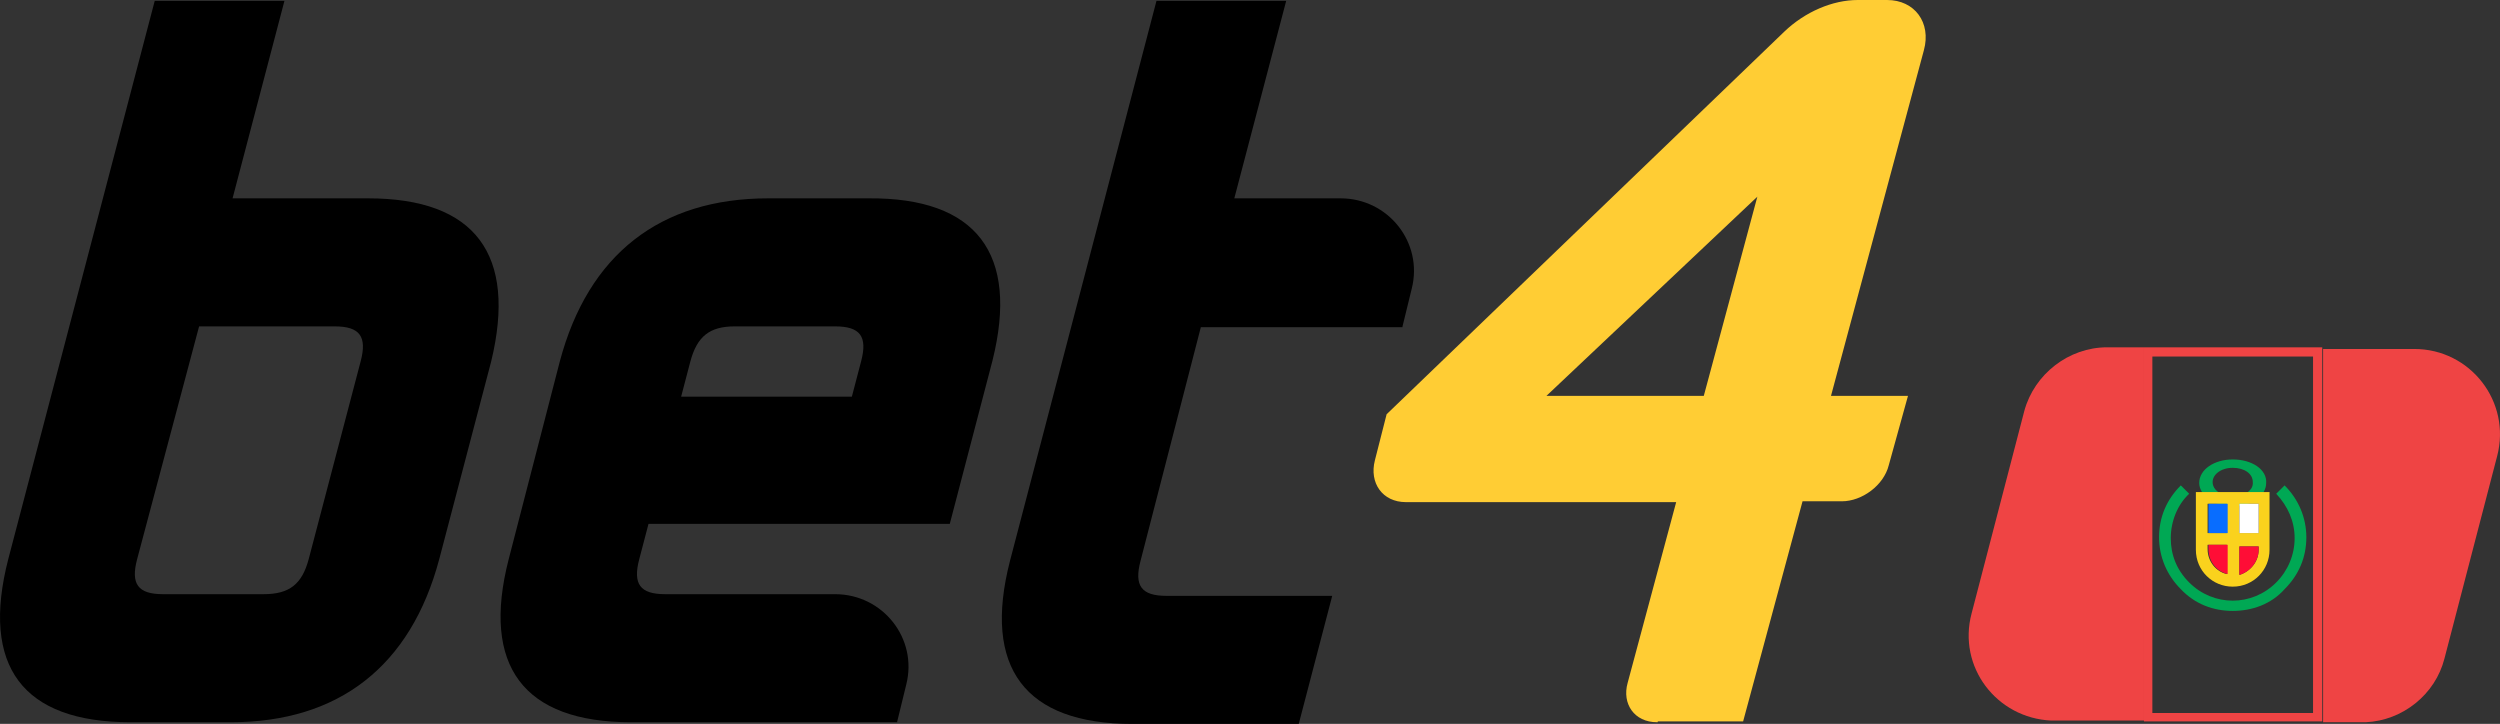
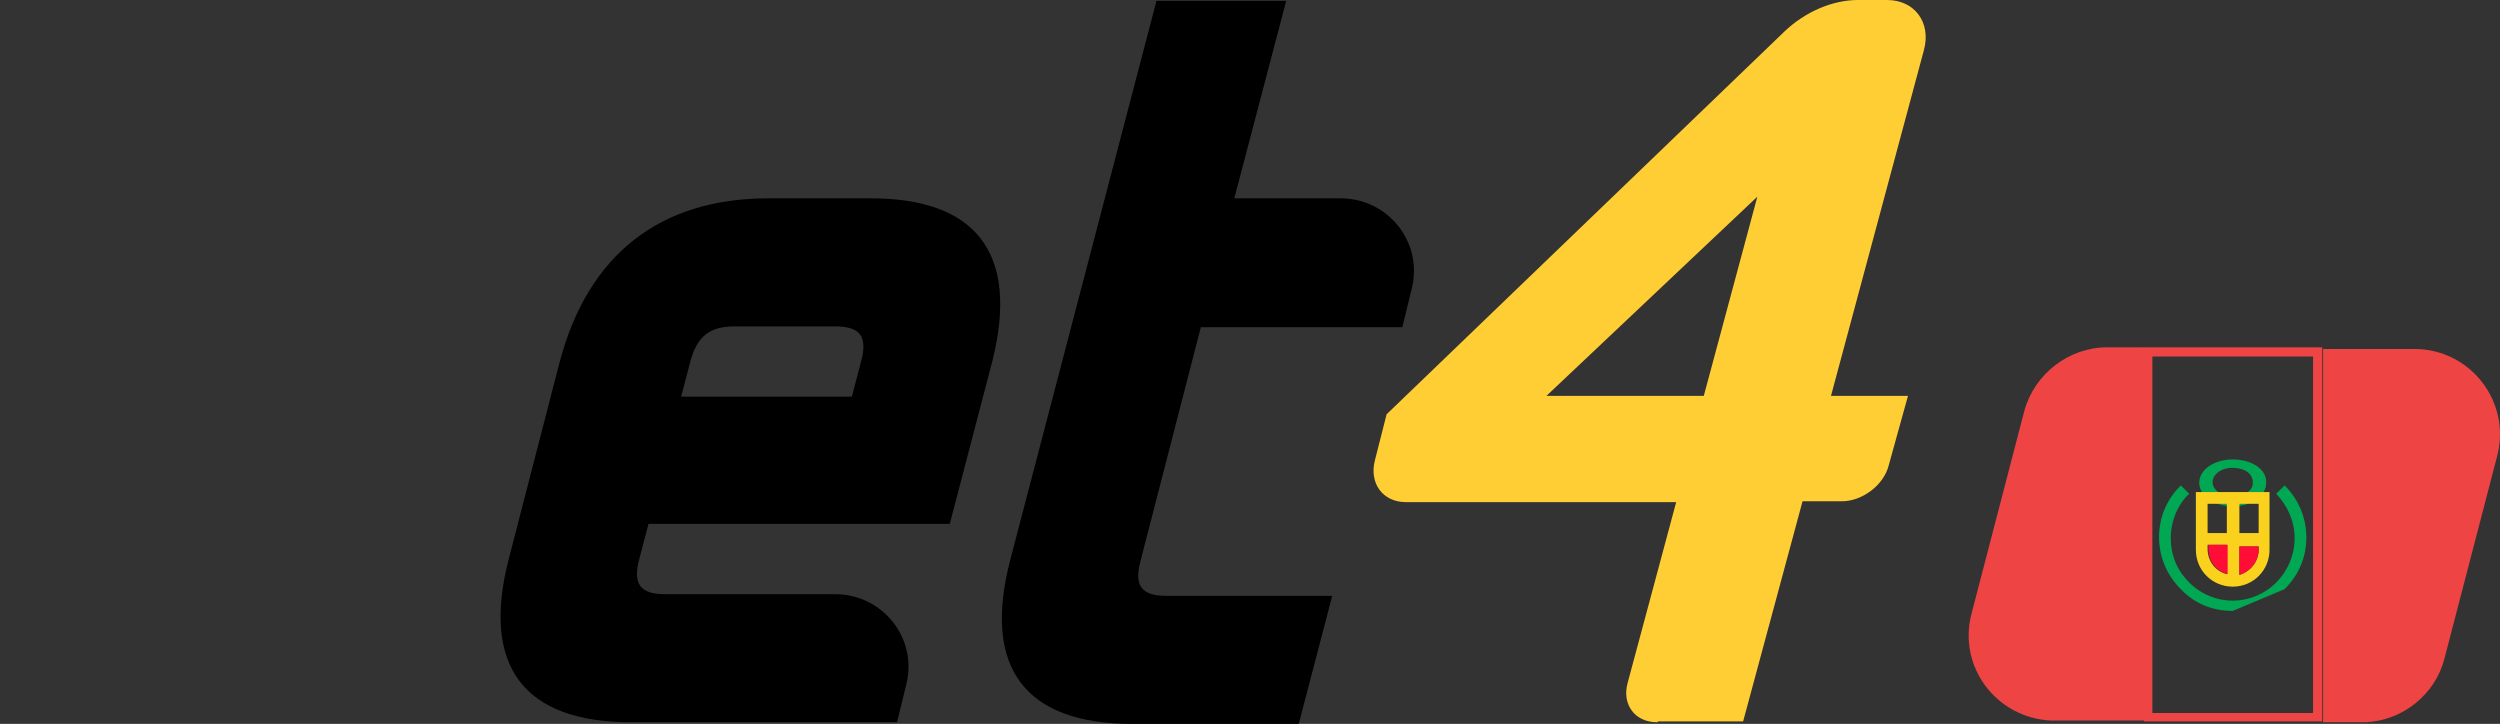
<svg xmlns="http://www.w3.org/2000/svg" version="1.0" x="0px" y="0px" style="enable-background:new 0 0 300 140;" xml:space="preserve" viewBox="0.81 26.7 298.73 86.5">
  <rect x="0.81" y="26.7" width="298.73" height="86.5" fill="#333333" stroke="none" />
  <style type="text/css"> .st0{fill:#FFFFFF;} .st1{fill:#0B0704;} .st2{fill:#E36905;} .st3{fill:#E16805;} .st4{fill:#E26905;} .st5{fill:#452205;} .st6{fill:#1E0E02;} .st7{fill:#211002;} .st8{fill:#100801;} .st9{fill:#00FAB0;} .st10{fill:#00FBB0;} .st11{fill:#01FCB1;} .st12{fill:#00F9AF;} .st13{fill:#ED1C24;} .st14{fill:#FFCD34;} .st15{fill:#EF4444;} .st16{fill:#00A854;} .st17{fill:#FAD21D;} .st18{fill:#FF0D36;} .st19{fill:#086DFF;} .st20{fill:#FF8517;} .st21{fill:#FC0027;} .st22{fill:#FEC909;} .st23{fill:#17BEFF;} .st24{fill:#FF8F04;} .st25{fill:#E11D00;} .st26{fill:#70C62A;} .st27{fill:#BF6B03;} .st28{fill:#118FBF;} .st29{fill:#549520;} .st30{fill:#A91600;} .st31{fill:#C18C24;} .st32{fill:#078298;} .st33{fill:#40AC5B;} .st34{fill:#068298;} .st35{fill:#098399;} .st36{fill:#0A8499;} .st37{fill:#11879C;} .st38{fill:#0C859A;} .st39{fill:#FDFEFE;} .st40{fill:#027B34;} .st41{fill:#057C37;} .st42{fill:#077D39;} .st43{fill:#D22A34;} .st44{fill:#067D38;} .st45{fill:#D32D36;} .st46{fill:#087E39;} .st47{fill:#D22C36;} .st48{fill:#5F5F5F;} .st49{fill:#5C5C5C;} .st50{fill:#555555;} .st51{fill:#5A5A5A;} .st52{fill:#575757;} .st53{fill:#6B6B6B;} .st54{fill:#666666;} .st55{fill:#DB565E;} .st56{fill:#DE656C;} .st57{fill:#F8DFE0;} .st58{fill:#FEC82F;} .st59{fill:#2F2C2B;} </style>
  <g id="logos">
-     <path d="M44.8,50.4H28.6l6.2-23.6H19.3L1.8,93.5C-1.5,106.3,3.5,113,16.4,113h12c12.9,0,21.5-6.7,24.9-19.5l6.2-23.6 C62.6,57.1,57.6,50.4,44.8,50.4L44.8,50.4z M24.6,65.7h16.2c3,0,3.9,1.2,3.1,4.2l-6.2,23.6c-0.8,3-2.3,4.2-5.4,4.2h-12 c-3,0-3.9-1.2-3.1-4.2L24.6,65.7L24.6,65.7L24.6,65.7z" />
    <path d="M104.6,50.4h-12c-12.9,0-21.5,6.7-24.9,19.5l-6.1,23.6c-3.3,12.8,1.8,19.5,14.6,19.5H108l1.1-4.5 c1.4-5.5-2.8-10.8-8.5-10.8H80.3c-3,0-3.9-1.2-3.1-4.2l1.1-4.2h36l5.1-19.5C122.6,57,117.5,50.3,104.6,50.4L104.6,50.4z M88.6,65.7 h12c3,0,3.9,1.2,3.1,4.2l-1.1,4.2H82.2l1.1-4.2C84.1,66.9,85.6,65.7,88.6,65.7L88.6,65.7z" />
    <path d="M168.4,65.7l1.1-4.5c1.4-5.5-2.8-10.8-8.5-10.8h-12.7l6.2-23.6h-15.5l-17.5,66.9c-3.3,12.8,1.8,19.5,14.6,19.5H156l4-15.3 h-19.8c-3,0-3.9-1.2-3.1-4.2l7.2-27.9H168.4L168.4,65.7z" />
    <path class="st14" d="M198.8,113c-2.7,0-4.2-2.2-3.5-4.7l5.8-21.6h-32.3c-2.8,0-4.4-2.3-3.7-5l1.4-5.5L214,30.5 c2.5-2.4,5.8-3.8,8.8-3.8h3.5c3.3,0,5.3,2.7,4.4,6L219.6,74h9.2l-2.3,8.3c-0.6,2.4-3.2,4.3-5.6,4.3h-4.7l-7.1,26.3h-10.3h0.1V113z M204.4,74l6.4-23.8L185.6,74H204.4L204.4,74z" />
    <path class="st15" d="M257,68.2h-4.4c-4.6,0-8.7,3.2-9.9,7.6l-6.3,24.2c-1.7,6.4,3,12.5,9.5,12.8H257L257,68.2L257,68.2z" />
    <g>
      <path class="st15" d="M277.2,69.3v42.6H258V69.3H277.2 M278.3,68.2H257v44.7h21.3V68.2L278.3,68.2z" />
    </g>
    <path class="st15" d="M283.5,113c4.4-0.2,8.3-3.3,9.4-7.6l6.3-24.2c1.7-6.5-3.2-12.8-9.9-12.8h-10.9V113L283.5,113L283.5,113z" />
-     <path class="st16" d="M267.6,99.7c-2.3,0-4.5-0.8-6.2-2.6c-1.7-1.7-2.6-3.9-2.6-6.2c0-2.4,0.9-4.5,2.6-6.2l1,1 c-1.4,1.3-2.2,3.3-2.2,5.3s0.7,3.8,2.2,5.3c2.9,2.9,7.5,2.9,10.4,0c1.4-1.4,2.2-3.3,2.2-5.3s-0.8-3.8-2.2-5.3l1-1 c1.7,1.7,2.6,3.9,2.6,6.2c0,2.4-0.9,4.5-2.6,6.2C272.2,98.9,269.9,99.7,267.6,99.7z" />
+     <path class="st16" d="M267.6,99.7c-2.3,0-4.5-0.8-6.2-2.6c-1.7-1.7-2.6-3.9-2.6-6.2c0-2.4,0.9-4.5,2.6-6.2l1,1 c-1.4,1.3-2.2,3.3-2.2,5.3s0.7,3.8,2.2,5.3c2.9,2.9,7.5,2.9,10.4,0c1.4-1.4,2.2-3.3,2.2-5.3s-0.8-3.8-2.2-5.3l1-1 c1.7,1.7,2.6,3.9,2.6,6.2c0,2.4-0.9,4.5-2.6,6.2z" />
    <path class="st16" d="M267.6,81.6c-2.2,0-4,1.2-4,2.8c0,1.5,1.8,2.8,4,2.8s4-1.2,4-2.8C271.7,82.8,269.9,81.6,267.6,81.6z M267.6,86c-1.3,0-2.4-0.7-2.4-1.7c0-0.9,1-1.7,2.4-1.7s2.4,0.7,2.4,1.7C270.1,85.3,269,86,267.6,86z" />
    <path class="st17" d="M263.2,85.5v6.9c0,2.5,2,4.4,4.4,4.4c2.5,0,4.4-2,4.4-4.4v-6.9H263.2z M266.9,95.3c-1.3-0.3-2.3-1.5-2.3-3 v-0.5h2.3V95.3z M266.9,90.4h-2.3v-3.5h2.3V90.4z M270.7,92.4c0,1.4-1,2.6-2.3,3V92h2.3V92.4z M270.7,90.4h-2.3v-3.5h2.3V90.4z" />
    <path class="st18" d="M267,91.9v3.4c-1.3-0.3-2.3-1.5-2.3-3v-0.5h2.3V91.9z" />
    <path class="st18" d="M270.7,91.9v0.5c0,1.4-1,2.6-2.3,3V92h2.3V91.9z" />
-     <path class="st0" d="M270.7,86.9h-2.3v3.5h2.3V86.9z" />
-     <path class="st19" d="M267,86.9h-2.3v3.5h2.3V86.9z" />
  </g>
</svg>